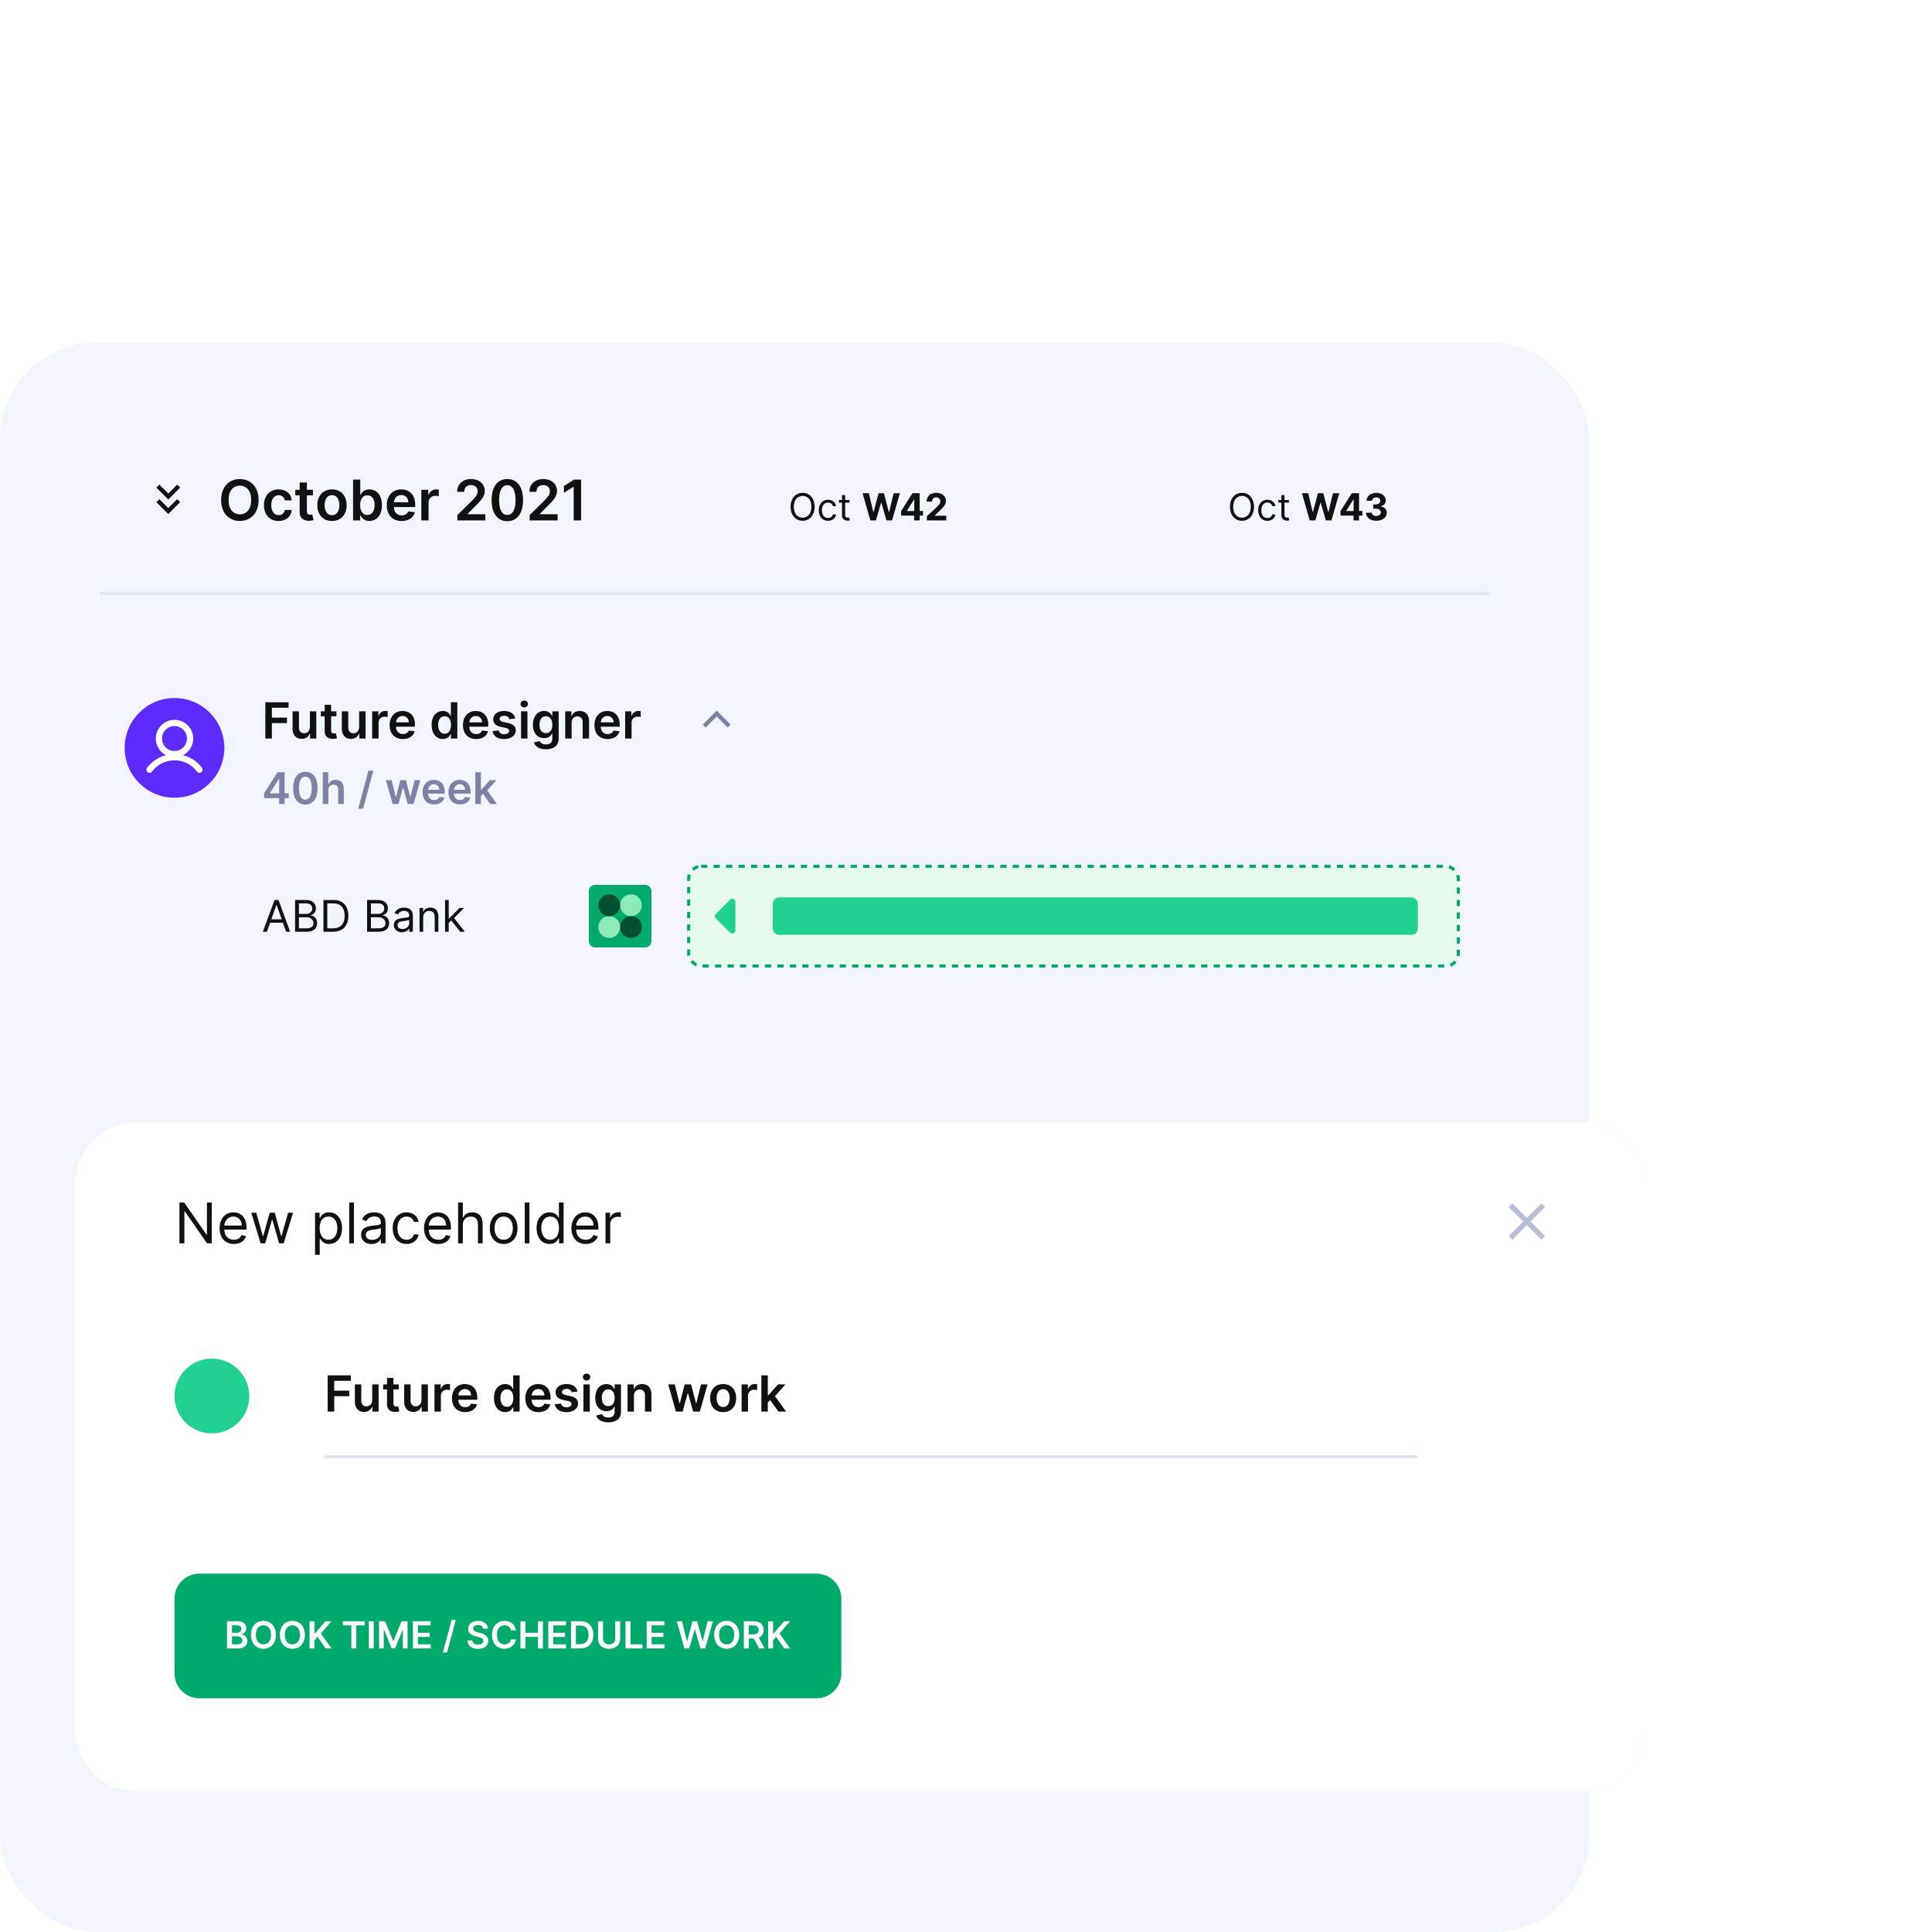
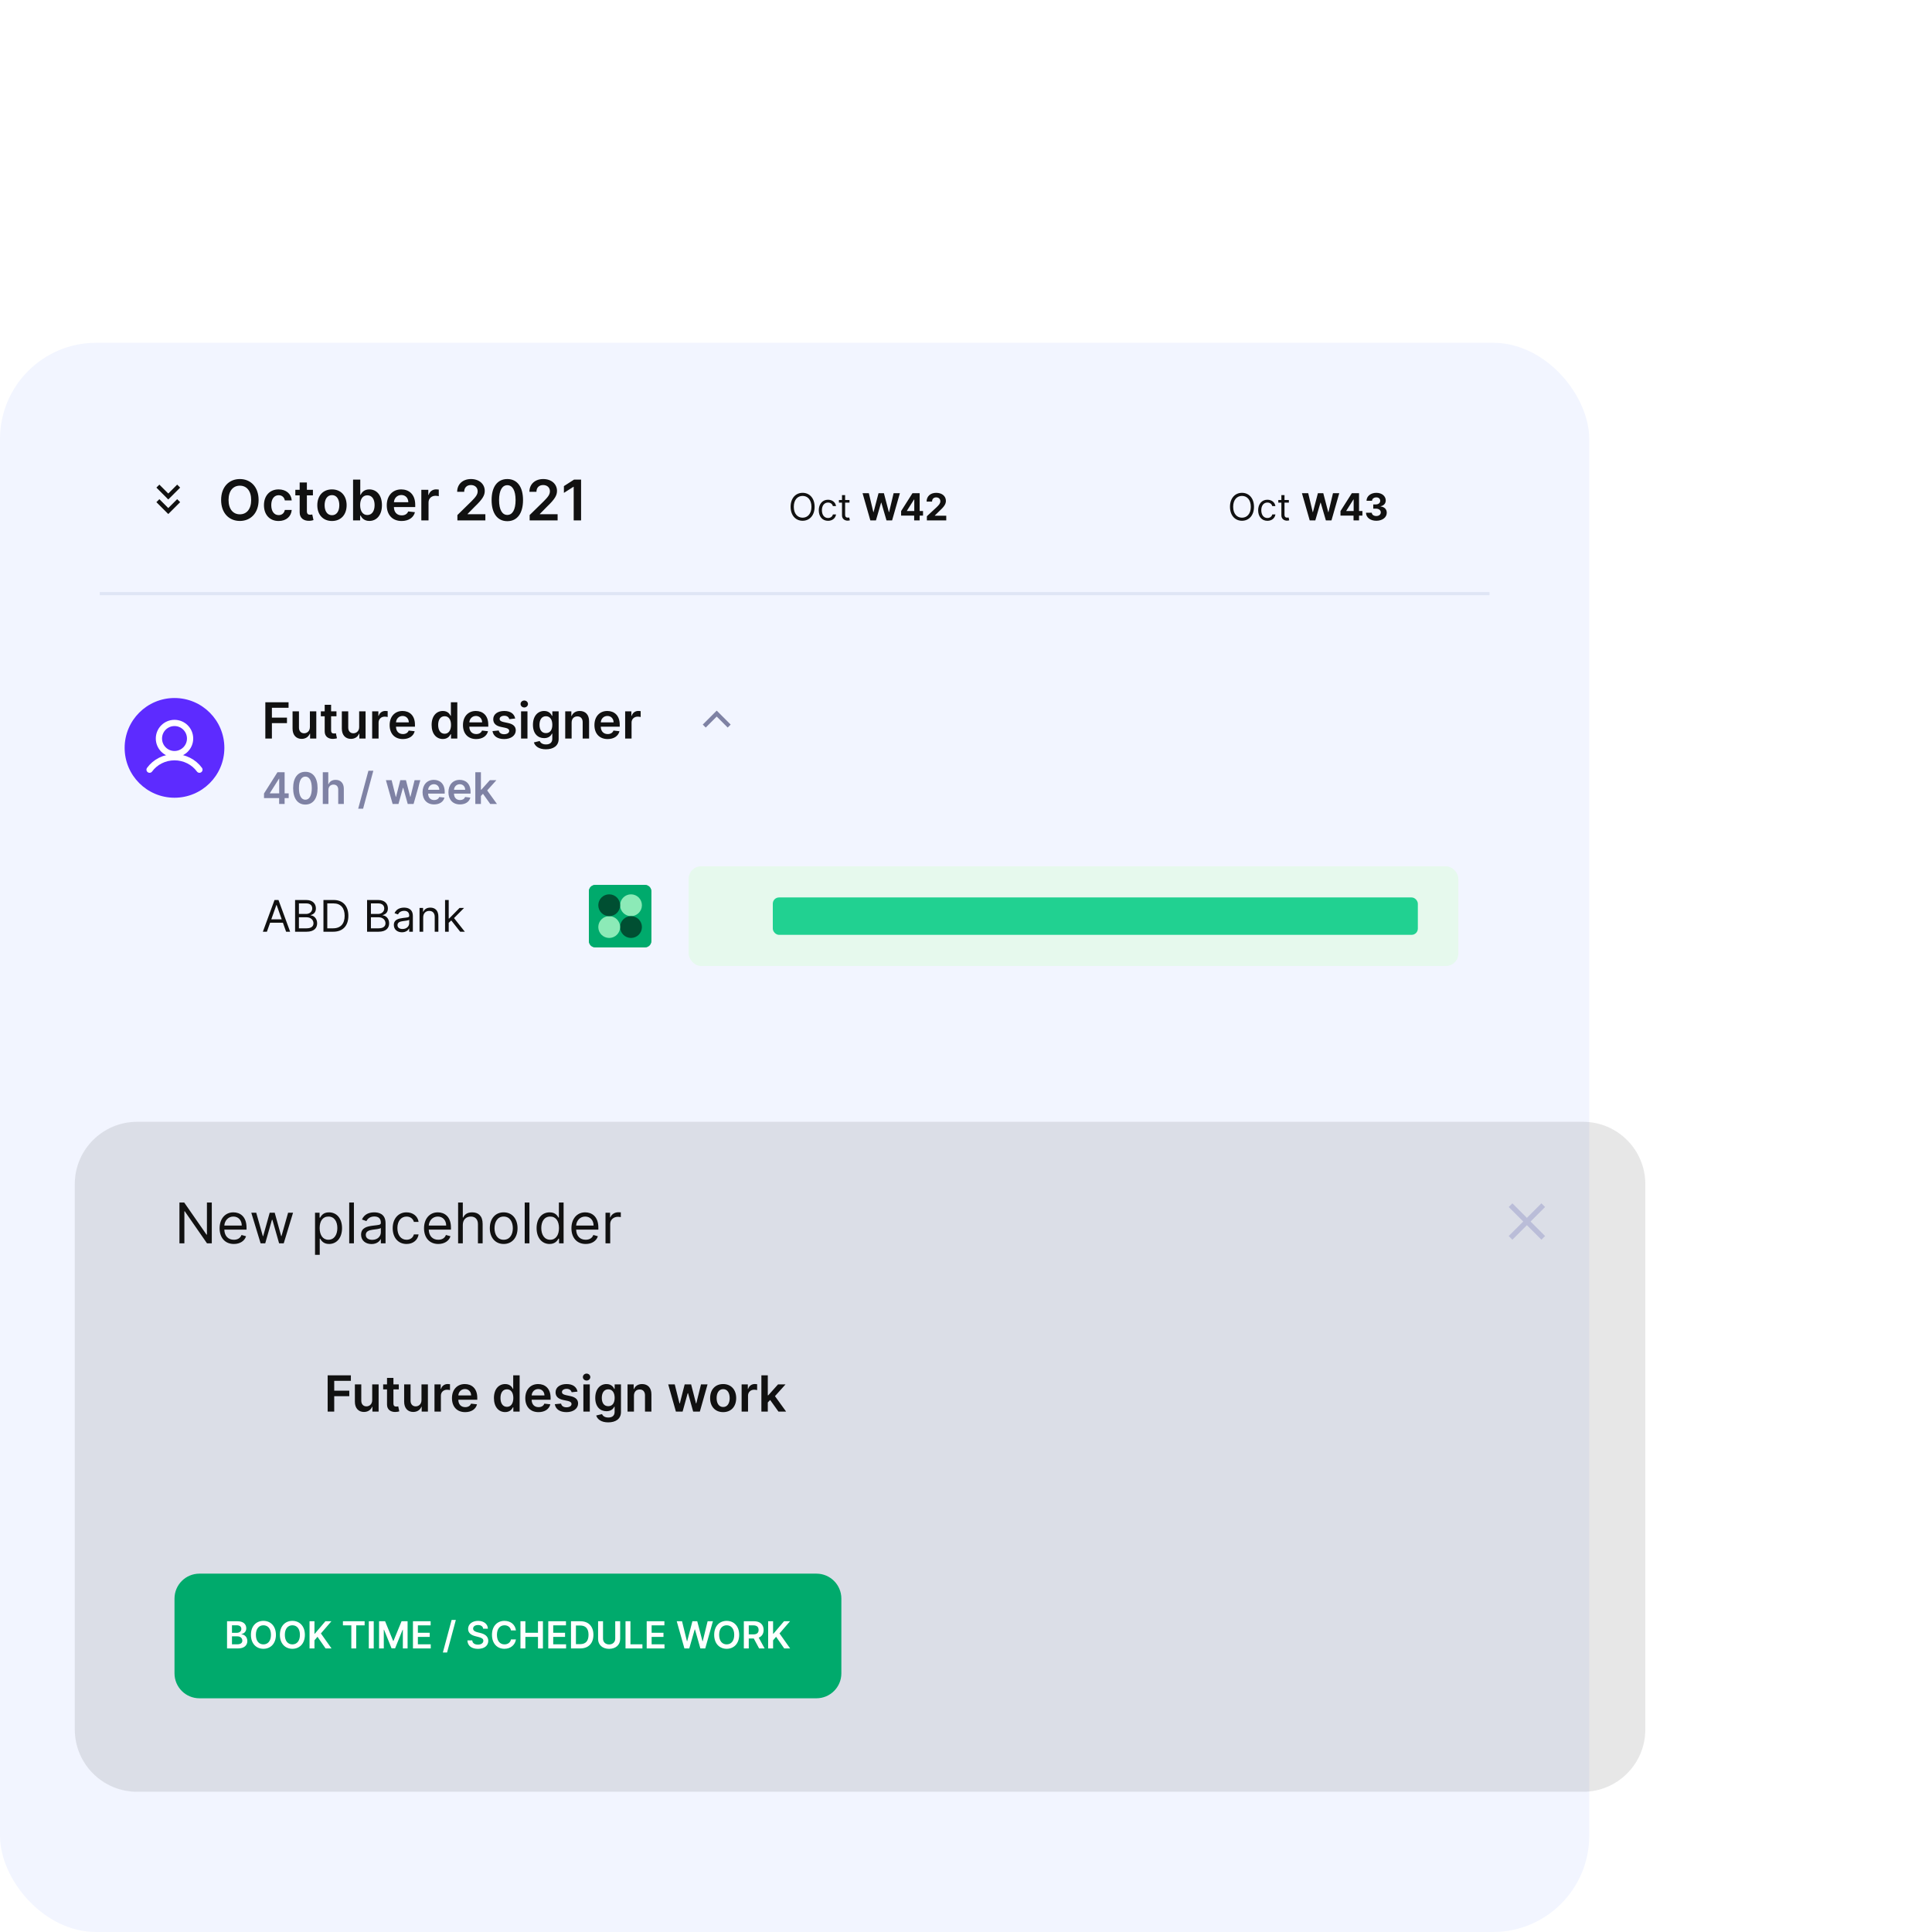
<svg xmlns="http://www.w3.org/2000/svg" width="620" height="620" viewBox="0 0 620 620" fill="none">
  <g clip-path="url(#clip0)">
    <rect y="110" width="510" height="510" rx="30.876" fill="#F2F5FF" />
    <circle cx="56" cy="240" r="16" fill="#5D2BFF" />
    <path d="M56 242C58.761 242 61 239.761 61 237C61 234.239 58.761 232 56 232C53.239 232 51 234.239 51 237C51 239.761 53.239 242 56 242Z" stroke="white" stroke-width="2" stroke-linecap="round" stroke-linejoin="round" />
    <path d="M48 247C48.902 245.764 50.1 244.756 51.493 244.06C52.885 243.364 54.431 243 56 243C57.569 243 59.115 243.363 60.507 244.059C61.9 244.755 63.098 245.764 64 246.999" stroke="white" stroke-width="2" stroke-linecap="round" stroke-linejoin="round" />
    <path d="M85.148 237H87.256V232.057H92.091V230.29H87.256V227.131H92.602V225.364H85.148V237ZM99.447 233.33C99.447 234.659 98.499 235.318 97.59 235.318C96.601 235.318 95.942 234.619 95.942 233.511V228.273H93.885V233.83C93.885 235.926 95.078 237.114 96.794 237.114C98.101 237.114 99.021 236.426 99.419 235.449H99.51V237H101.504V228.273H99.447V233.33ZM107.977 228.273H106.256V226.182H104.199V228.273H102.96V229.864H104.199V234.716C104.188 236.358 105.381 237.165 106.926 237.119C107.511 237.102 107.915 236.989 108.136 236.915L107.79 235.307C107.676 235.335 107.443 235.386 107.188 235.386C106.67 235.386 106.256 235.205 106.256 234.375V229.864H107.977V228.273ZM115.26 233.33C115.26 234.659 114.311 235.318 113.402 235.318C112.413 235.318 111.754 234.619 111.754 233.511V228.273H109.697V233.83C109.697 235.926 110.891 237.114 112.607 237.114C113.913 237.114 114.834 236.426 115.232 235.449H115.322V237H117.317V228.273H115.26V233.33ZM119.432 237H121.489V231.869C121.489 230.761 122.324 229.977 123.455 229.977C123.801 229.977 124.233 230.04 124.409 230.097V228.205C124.222 228.17 123.898 228.148 123.67 228.148C122.67 228.148 121.835 228.716 121.517 229.727H121.426V228.273H119.432V237ZM129.28 237.17C131.314 237.17 132.712 236.176 133.075 234.659L131.155 234.443C130.876 235.182 130.195 235.568 129.308 235.568C127.979 235.568 127.098 234.693 127.081 233.199H133.161V232.568C133.161 229.506 131.32 228.159 129.172 228.159C126.672 228.159 125.041 229.994 125.041 232.688C125.041 235.426 126.649 237.17 129.28 237.17ZM127.087 231.812C127.149 230.699 127.973 229.761 129.2 229.761C130.382 229.761 131.178 230.625 131.189 231.812H127.087ZM142.108 237.153C143.608 237.153 144.284 236.261 144.608 235.625H144.733V237H146.756V225.364H144.693V229.716H144.608C144.295 229.085 143.653 228.159 142.114 228.159C140.097 228.159 138.511 229.739 138.511 232.648C138.511 235.523 140.051 237.153 142.108 237.153ZM142.682 235.466C141.324 235.466 140.608 234.273 140.608 232.636C140.608 231.011 141.312 229.847 142.682 229.847C144.006 229.847 144.733 230.943 144.733 232.636C144.733 234.33 143.994 235.466 142.682 235.466ZM152.811 237.17C154.845 237.17 156.243 236.176 156.607 234.659L154.686 234.443C154.408 235.182 153.726 235.568 152.839 235.568C151.51 235.568 150.629 234.693 150.612 233.199H156.692V232.568C156.692 229.506 154.851 228.159 152.703 228.159C150.203 228.159 148.572 229.994 148.572 232.688C148.572 235.426 150.18 237.17 152.811 237.17ZM150.618 231.812C150.68 230.699 151.504 229.761 152.732 229.761C153.913 229.761 154.709 230.625 154.72 231.812H150.618ZM165.33 230.58C165.045 229.102 163.864 228.159 161.818 228.159C159.716 228.159 158.284 229.193 158.29 230.807C158.284 232.08 159.068 232.92 160.744 233.267L162.233 233.58C163.034 233.756 163.409 234.08 163.409 234.574C163.409 235.17 162.761 235.619 161.784 235.619C160.841 235.619 160.227 235.21 160.051 234.426L158.045 234.619C158.301 236.222 159.648 237.17 161.79 237.17C163.972 237.17 165.511 236.04 165.517 234.386C165.511 233.142 164.71 232.381 163.062 232.023L161.574 231.705C160.688 231.506 160.335 231.199 160.341 230.693C160.335 230.102 160.989 229.693 161.847 229.693C162.795 229.693 163.295 230.21 163.455 230.784L165.33 230.58ZM167.213 237H169.27V228.273H167.213V237ZM168.247 227.034C168.901 227.034 169.435 226.534 169.435 225.92C169.435 225.301 168.901 224.801 168.247 224.801C167.588 224.801 167.054 225.301 167.054 225.92C167.054 226.534 167.588 227.034 168.247 227.034ZM175.18 240.455C177.538 240.455 179.277 239.375 179.277 237.142V228.273H177.249V229.716H177.135C176.822 229.085 176.169 228.159 174.629 228.159C172.612 228.159 171.027 229.739 171.027 232.608C171.027 235.455 172.612 236.875 174.624 236.875C176.118 236.875 176.817 236.074 177.135 235.432H177.237V237.085C177.237 238.369 176.385 238.898 175.214 238.898C173.976 238.898 173.43 238.312 173.18 237.801L171.328 238.25C171.703 239.472 172.959 240.455 175.18 240.455ZM175.197 235.261C173.839 235.261 173.124 234.205 173.124 232.597C173.124 231.011 173.828 229.847 175.197 229.847C176.521 229.847 177.249 230.943 177.249 232.597C177.249 234.261 176.51 235.261 175.197 235.261ZM183.442 231.886C183.442 230.625 184.203 229.898 185.288 229.898C186.351 229.898 186.987 230.597 186.987 231.761V237H189.044V231.443C189.05 229.352 187.857 228.159 186.055 228.159C184.749 228.159 183.851 228.784 183.453 229.756H183.351V228.273H181.385V237H183.442V231.886ZM194.999 237.17C197.033 237.17 198.43 236.176 198.794 234.659L196.874 234.443C196.595 235.182 195.913 235.568 195.027 235.568C193.697 235.568 192.817 234.693 192.8 233.199H198.879V232.568C198.879 229.506 197.038 228.159 194.891 228.159C192.391 228.159 190.76 229.994 190.76 232.688C190.76 235.426 192.368 237.17 194.999 237.17ZM192.805 231.812C192.868 230.699 193.692 229.761 194.919 229.761C196.101 229.761 196.896 230.625 196.908 231.812H192.805ZM200.619 237H202.676V231.869C202.676 230.761 203.511 229.977 204.642 229.977C204.989 229.977 205.42 230.04 205.597 230.097V228.205C205.409 228.17 205.085 228.148 204.858 228.148C203.858 228.148 203.023 228.716 202.705 229.727H202.614V228.273H200.619V237Z" fill="#111111" />
    <path d="M84.721 256.111H89.578V258H91.338V256.111H92.641V254.594H91.338V247.818H89.041L84.721 254.644V256.111ZM89.598 254.594H86.61V254.515L89.519 249.906H89.598V254.594ZM97.993 258.194C100.449 258.199 101.915 256.26 101.915 252.919C101.915 249.598 100.439 247.679 97.993 247.679C95.546 247.679 94.075 249.593 94.07 252.919C94.07 256.255 95.537 258.194 97.993 258.194ZM97.993 256.638C96.725 256.638 95.929 255.365 95.934 252.919C95.939 250.493 96.73 249.215 97.993 249.215C99.26 249.215 100.051 250.493 100.056 252.919C100.056 255.365 99.265 256.638 97.993 256.638ZM105.387 253.526C105.387 252.422 106.073 251.786 107.037 251.786C107.982 251.786 108.539 252.387 108.539 253.416V258H110.338V253.138C110.338 251.293 109.294 250.264 107.708 250.264C106.535 250.264 105.789 250.796 105.436 251.661H105.347V247.818H103.587V258H105.387V253.526ZM119.802 247.341H118.226L114.944 259.531H116.52L119.802 247.341ZM125.999 258H127.878L129.31 252.839H129.414L130.846 258H132.72L134.883 250.364H133.044L131.721 255.703H131.646L130.274 250.364H128.46L127.088 255.733H127.018L125.676 250.364H123.841L125.999 258ZM139.315 258.149C141.095 258.149 142.318 257.279 142.636 255.952L140.956 255.763C140.712 256.409 140.116 256.747 139.34 256.747C138.177 256.747 137.406 255.982 137.391 254.674H142.711V254.122C142.711 251.442 141.1 250.264 139.221 250.264C137.033 250.264 135.606 251.87 135.606 254.227C135.606 256.623 137.013 258.149 139.315 258.149ZM137.396 253.461C137.451 252.487 138.172 251.666 139.246 251.666C140.28 251.666 140.976 252.422 140.986 253.461H137.396ZM147.614 258.149C149.394 258.149 150.617 257.279 150.935 255.952L149.255 255.763C149.011 256.409 148.414 256.747 147.639 256.747C146.475 256.747 145.705 255.982 145.69 254.674H151.01V254.122C151.01 251.442 149.399 250.264 147.52 250.264C145.332 250.264 143.905 251.87 143.905 254.227C143.905 256.623 145.312 258.149 147.614 258.149ZM145.695 253.461C145.75 252.487 146.471 251.666 147.544 251.666C148.578 251.666 149.275 252.422 149.284 253.461H145.695ZM152.532 258H154.332V255.435L154.988 254.734L157.325 258H159.477L156.345 253.66L159.303 250.364H157.2L154.456 253.431H154.332V247.818H152.532V258Z" fill="#7F82A4" />
    <path d="M234 233L230 229L226 233" stroke="#7F82A4" stroke-width="1.354" />
    <path d="M261.42 162.636C261.42 159.875 259.801 158.153 257.568 158.153C255.335 158.153 253.716 159.875 253.716 162.636C253.716 165.398 255.335 167.119 257.568 167.119C259.801 167.119 261.42 165.398 261.42 162.636ZM260.398 162.636C260.398 164.903 259.153 166.131 257.568 166.131C255.983 166.131 254.739 164.903 254.739 162.636C254.739 160.369 255.983 159.142 257.568 159.142C259.153 159.142 260.398 160.369 260.398 162.636ZM265.72 167.136C267.169 167.136 268.124 166.25 268.294 165.091H267.288C267.101 165.807 266.504 166.233 265.72 166.233C264.527 166.233 263.76 165.244 263.76 163.727C263.76 162.244 264.544 161.273 265.72 161.273C266.607 161.273 267.135 161.818 267.288 162.415H268.294C268.124 161.188 267.084 160.369 265.703 160.369C263.93 160.369 262.754 161.767 262.754 163.761C262.754 165.722 263.879 167.136 265.72 167.136ZM272.611 160.455H271.213V158.886H270.207V160.455H269.219V161.307H270.207V165.398C270.207 166.54 271.128 167.085 271.98 167.085C272.355 167.085 272.594 167.017 272.73 166.966L272.526 166.062C272.44 166.08 272.304 166.114 272.082 166.114C271.639 166.114 271.213 165.977 271.213 165.125V161.307H272.611V160.455ZM279.301 167H281.099L282.757 161.294H282.825L284.487 167H286.286L288.783 158.273H286.767L285.322 164.349H285.246L283.656 158.273H281.93L280.337 164.337H280.264L278.82 158.273H276.804L279.301 167ZM289.177 165.466H293.366V167H295.13V165.466H296.212V163.987H295.13V158.273H292.82L289.177 164.013V165.466ZM293.4 163.987H291.035V163.919L293.332 160.284H293.4V163.987ZM297.442 167H303.663V165.491H299.999V165.432L301.273 164.183C303.067 162.547 303.548 161.729 303.548 160.736C303.548 159.223 302.312 158.153 300.442 158.153C298.609 158.153 297.352 159.249 297.357 160.962H299.108C299.104 160.126 299.632 159.615 300.429 159.615C301.196 159.615 301.767 160.092 301.767 160.859C301.767 161.554 301.341 162.031 300.548 162.794L297.442 165.67V167Z" fill="#111111" />
    <path fill-rule="evenodd" clip-rule="evenodd" d="M50.188 156.479L53.521 159.812L54 160.291L54.479 159.812L57.812 156.479L56.855 155.521L54 158.376L51.145 155.521L50.188 156.479ZM50.188 161.146L53.521 164.479L54 164.958L54.479 164.479L57.812 161.146L56.855 160.189L54 163.043L51.145 160.189L50.188 161.146Z" fill="#111111" />
    <path d="M82.989 160.455C82.989 156.223 80.406 153.73 76.974 153.73C73.535 153.73 70.959 156.223 70.959 160.455C70.959 164.68 73.535 167.179 76.974 167.179C80.406 167.179 82.989 164.686 82.989 160.455ZM80.604 160.455C80.604 163.433 79.109 165.05 76.974 165.05C74.845 165.05 73.343 163.433 73.343 160.455C73.343 157.476 74.845 155.859 76.974 155.859C79.109 155.859 80.604 157.476 80.604 160.455ZM89.411 167.192C91.878 167.192 93.451 165.728 93.617 163.644H91.405C91.207 164.699 90.447 165.306 89.43 165.306C87.986 165.306 87.052 164.098 87.052 162.091C87.052 160.109 88.005 158.92 89.43 158.92C90.542 158.92 91.226 159.636 91.405 160.582H93.617C93.457 158.454 91.795 157.054 89.398 157.054C86.522 157.054 84.707 159.131 84.707 162.129C84.707 165.102 86.477 167.192 89.411 167.192ZM100.42 157.182H98.483V154.83H96.169V157.182H94.776V158.972H96.169V164.43C96.156 166.278 97.499 167.185 99.237 167.134C99.896 167.115 100.349 166.987 100.599 166.904L100.209 165.095C100.081 165.127 99.819 165.185 99.531 165.185C98.95 165.185 98.483 164.98 98.483 164.047V158.972H100.42V157.182ZM106.532 167.192C109.409 167.192 111.237 165.165 111.237 162.129C111.237 159.087 109.409 157.054 106.532 157.054C103.656 157.054 101.828 159.087 101.828 162.129C101.828 165.165 103.656 167.192 106.532 167.192ZM106.545 165.338C104.953 165.338 104.173 163.919 104.173 162.123C104.173 160.327 104.953 158.888 106.545 158.888C108.111 158.888 108.891 160.327 108.891 162.123C108.891 163.919 108.111 165.338 106.545 165.338ZM113.303 167H115.578V165.453H115.713C116.077 166.169 116.838 167.173 118.525 167.173C120.839 167.173 122.571 165.338 122.571 162.104C122.571 158.831 120.788 157.054 118.519 157.054C116.787 157.054 116.064 158.096 115.713 158.805H115.617V153.909H113.303V167ZM115.572 162.091C115.572 160.186 116.39 158.952 117.88 158.952C119.42 158.952 120.213 160.263 120.213 162.091C120.213 163.932 119.407 165.274 117.88 165.274C116.403 165.274 115.572 163.996 115.572 162.091ZM128.885 167.192C131.173 167.192 132.746 166.073 133.155 164.366L130.994 164.124C130.681 164.955 129.914 165.389 128.917 165.389C127.421 165.389 126.431 164.405 126.411 162.724H133.251V162.014C133.251 158.569 131.18 157.054 128.764 157.054C125.951 157.054 124.117 159.119 124.117 162.148C124.117 165.229 125.926 167.192 128.885 167.192ZM126.418 161.164C126.488 159.911 127.415 158.857 128.796 158.857C130.125 158.857 131.02 159.828 131.033 161.164H126.418ZM135.208 167H137.522V161.228C137.522 159.982 138.462 159.099 139.734 159.099C140.124 159.099 140.61 159.17 140.808 159.234V157.105C140.597 157.067 140.233 157.041 139.977 157.041C138.852 157.041 137.912 157.68 137.554 158.818H137.452V157.182H135.208V167ZM146.784 167H155.759V165.018H150.057V164.929L152.314 162.634C154.858 160.192 155.561 159.004 155.561 157.527C155.561 155.335 153.777 153.73 151.144 153.73C148.549 153.73 146.708 155.341 146.708 157.827H148.964C148.964 156.491 149.808 155.654 151.112 155.654C152.358 155.654 153.285 156.415 153.285 157.648C153.285 158.741 152.62 159.521 151.329 160.832L146.784 165.287V167ZM162.803 167.249C165.961 167.256 167.846 164.763 167.846 160.467C167.846 156.197 165.948 153.73 162.803 153.73C159.658 153.73 157.766 156.191 157.76 160.467C157.76 164.756 159.645 167.249 162.803 167.249ZM162.803 165.249C161.173 165.249 160.15 163.612 160.157 160.467C160.163 157.348 161.179 155.705 162.803 155.705C164.433 155.705 165.449 157.348 165.456 160.467C165.456 163.612 164.439 165.249 162.803 165.249ZM169.97 167H178.944V165.018H173.243V164.929L175.499 162.634C178.043 160.192 178.746 159.004 178.746 157.527C178.746 155.335 176.963 153.73 174.329 153.73C171.734 153.73 169.893 155.341 169.893 157.827H172.15C172.15 156.491 172.993 155.654 174.297 155.654C175.544 155.654 176.471 156.415 176.471 157.648C176.471 158.741 175.806 159.521 174.515 160.832L169.97 165.287V167ZM186.474 153.909H184.218L180.964 155.999V158.173L184.026 156.217H184.103V167H186.474V153.909Z" fill="#111111" />
    <path d="M402.42 162.636C402.42 159.875 400.801 158.153 398.568 158.153C396.335 158.153 394.716 159.875 394.716 162.636C394.716 165.398 396.335 167.119 398.568 167.119C400.801 167.119 402.42 165.398 402.42 162.636ZM401.398 162.636C401.398 164.903 400.153 166.131 398.568 166.131C396.983 166.131 395.739 164.903 395.739 162.636C395.739 160.369 396.983 159.142 398.568 159.142C400.153 159.142 401.398 160.369 401.398 162.636ZM406.72 167.136C408.169 167.136 409.124 166.25 409.294 165.091H408.288C408.101 165.807 407.504 166.233 406.72 166.233C405.527 166.233 404.76 165.244 404.76 163.727C404.76 162.244 405.544 161.273 406.72 161.273C407.607 161.273 408.135 161.818 408.288 162.415H409.294C409.124 161.188 408.084 160.369 406.703 160.369C404.93 160.369 403.754 161.767 403.754 163.761C403.754 165.722 404.879 167.136 406.72 167.136ZM413.611 160.455H412.213V158.886H411.207V160.455H410.219V161.307H411.207V165.398C411.207 166.54 412.128 167.085 412.98 167.085C413.355 167.085 413.594 167.017 413.73 166.966L413.526 166.062C413.44 166.08 413.304 166.114 413.082 166.114C412.639 166.114 412.213 165.977 412.213 165.125V161.307H413.611V160.455ZM420.301 167H422.099L423.757 161.294H423.825L425.487 167H427.286L429.783 158.273H427.767L426.322 164.349H426.246L424.656 158.273H422.93L421.337 164.337H421.264L419.82 158.273H417.804L420.301 167ZM430.177 165.466H434.366V167H436.13V165.466H437.212V163.987H436.13V158.273H433.82L430.177 164.013V165.466ZM434.4 163.987H432.035V163.919L434.332 160.284H434.4V163.987ZM441.668 167.119C443.628 167.119 445.03 166.041 445.026 164.55C445.03 163.463 444.339 162.688 443.057 162.526V162.457C444.033 162.283 444.706 161.592 444.702 160.612C444.706 159.236 443.5 158.153 441.693 158.153C439.903 158.153 438.557 159.202 438.531 160.71H440.3C440.321 160.045 440.93 159.615 441.685 159.615C442.43 159.615 442.929 160.067 442.925 160.723C442.929 161.409 442.345 161.874 441.506 161.874H440.692V163.229H441.506C442.494 163.229 443.112 163.723 443.108 164.426C443.112 165.121 442.516 165.598 441.672 165.598C440.858 165.598 440.249 165.172 440.214 164.533H438.357C438.386 166.058 439.75 167.119 441.668 167.119Z" fill="#111111" />
    <line x1="32" y1="190.5" x2="478" y2="190.5" stroke="#DFE5F5" />
    <path d="M85.651 299L86.675 296.116H90.791L91.815 299H93.108L89.369 288.818H88.097L84.358 299H85.651ZM87.062 295.023L88.693 290.429H88.773L90.403 295.023H87.062ZM94.694 299H98.373C100.779 299 101.773 297.827 101.773 296.295C101.773 294.685 100.66 293.81 99.725 293.75V293.651C100.6 293.412 101.376 292.835 101.376 291.523C101.376 290.031 100.381 288.818 98.254 288.818H94.694V299ZM95.927 297.906V294.366H98.433C99.765 294.366 100.6 295.261 100.6 296.295C100.6 297.19 99.984 297.906 98.373 297.906H95.927ZM95.927 293.293V289.912H98.254C99.606 289.912 100.202 290.628 100.202 291.523C100.202 292.597 99.327 293.293 98.214 293.293H95.927ZM106.941 299C110.044 299 111.794 297.071 111.794 293.889C111.794 290.727 110.044 288.818 107.081 288.818H103.799V299H106.941ZM105.032 297.906V289.912H107.001C109.387 289.912 110.6 291.423 110.6 293.889C110.6 296.375 109.387 297.906 106.862 297.906H105.032ZM117.799 299H121.478C123.885 299 124.879 297.827 124.879 296.295C124.879 294.685 123.765 293.81 122.831 293.75V293.651C123.706 293.412 124.481 292.835 124.481 291.523C124.481 290.031 123.487 288.818 121.359 288.818H117.799V299ZM119.032 297.906V294.366H121.538C122.87 294.366 123.706 295.261 123.706 296.295C123.706 297.19 123.089 297.906 121.478 297.906H119.032ZM119.032 293.293V289.912H121.359C122.711 289.912 123.308 290.628 123.308 291.523C123.308 292.597 122.433 293.293 121.319 293.293H119.032ZM128.993 299.179C130.325 299.179 131.021 298.463 131.26 297.966H131.32V299H132.493V293.969C132.493 291.543 130.643 291.264 129.669 291.264C128.516 291.264 127.203 291.662 126.607 293.054L127.72 293.452C127.979 292.895 128.59 292.298 129.709 292.298C130.788 292.298 131.32 292.87 131.32 293.849V293.889C131.32 294.456 130.743 294.406 129.351 294.585C127.934 294.769 126.388 295.082 126.388 296.832C126.388 298.324 127.541 299.179 128.993 299.179ZM129.172 298.125C128.237 298.125 127.561 297.707 127.561 296.892C127.561 295.997 128.376 295.719 129.291 295.599C129.788 295.54 131.121 295.401 131.32 295.162V296.236C131.32 297.19 130.564 298.125 129.172 298.125ZM135.808 294.406C135.808 293.074 136.633 292.318 137.757 292.318C138.845 292.318 139.507 293.029 139.507 294.227V299H140.68V294.148C140.68 292.199 139.641 291.264 138.095 291.264C136.941 291.264 136.225 291.781 135.867 292.557H135.768V291.364H134.634V299H135.808V294.406ZM142.824 299H143.997V296.141L144.817 295.381L147.676 299H149.168L145.702 294.625L148.929 291.364H147.477L144.136 294.764H143.997V288.818H142.824V299Z" fill="#111111" />
    <rect x="221" y="278" width="247" height="32" rx="4" fill="#E6F9ED" />
    <rect x="248" y="288" width="207" height="12" rx="2" fill="#21D191" />
-     <rect x="221" y="278" width="247" height="32" rx="4" stroke="#00AA6C" stroke-dasharray="2 2" />
-     <path fill-rule="evenodd" clip-rule="evenodd" d="M236 289.414C236 288.523 234.923 288.077 234.293 288.707L229.707 293.293C229.317 293.683 229.317 294.317 229.707 294.707L234.293 299.293C234.923 299.923 236 299.477 236 298.586L236 289.414Z" fill="#21D191" />
    <path d="M189 286C189 284.895 189.895 284 191 284H207C208.105 284 209 284.895 209 286V302C209 303.105 208.105 304 207 304H191C189.895 304 189 303.105 189 302V286Z" fill="#00AA6C" />
    <path d="M189 286C189 284.895 189.895 284 191 284H207C208.105 284 209 284.895 209 286V302C209 303.105 208.105 304 207 304H191C189.895 304 189 303.105 189 302V286Z" fill="#00AA6C" />
    <circle cx="202.5" cy="290.5" r="3.5" fill="#8CEAB7" />
    <circle cx="202.5" cy="297.5" r="3.5" fill="#004F32" />
    <circle cx="195.5" cy="297.5" r="3.5" fill="#8CEAB7" />
    <circle cx="195.5" cy="290.5" r="3.5" fill="#004F32" />
    <g filter="url(#filter0_f)">
      <path d="M24 380C24 368.954 32.954 360 44 360H508C519.046 360 528 368.954 528 380V555C528 566.046 519.046 575 508 575H44C32.954 575 24 566.046 24 555V380Z" fill="#111111" fill-opacity="0.1" />
    </g>
-     <path d="M24 380C24 368.954 32.954 360 44 360H508C519.046 360 528 368.954 528 380V555C528 566.046 519.046 575 508 575H44C32.954 575 24 566.046 24 555V380Z" fill="white" />
    <path d="M105.148 453H107.256V448.057H112.091V446.29H107.256V443.131H112.602V441.364H105.148V453ZM119.447 449.33C119.447 450.659 118.499 451.318 117.589 451.318C116.601 451.318 115.942 450.619 115.942 449.511V444.273H113.885V449.83C113.885 451.926 115.078 453.114 116.794 453.114C118.101 453.114 119.021 452.426 119.419 451.449H119.51V453H121.504V444.273H119.447V449.33ZM127.977 444.273H126.256V442.182H124.199V444.273H122.96V445.864H124.199V450.716C124.188 452.358 125.381 453.165 126.926 453.119C127.511 453.102 127.915 452.989 128.136 452.915L127.79 451.307C127.676 451.335 127.443 451.386 127.188 451.386C126.67 451.386 126.256 451.205 126.256 450.375V445.864H127.977V444.273ZM135.26 449.33C135.26 450.659 134.311 451.318 133.402 451.318C132.413 451.318 131.754 450.619 131.754 449.511V444.273H129.697V449.83C129.697 451.926 130.891 453.114 132.607 453.114C133.913 453.114 134.834 452.426 135.232 451.449H135.322V453H137.317V444.273H135.26V449.33ZM139.432 453H141.489V447.869C141.489 446.761 142.324 445.977 143.455 445.977C143.801 445.977 144.233 446.04 144.409 446.097V444.205C144.222 444.17 143.898 444.148 143.67 444.148C142.67 444.148 141.835 444.716 141.517 445.727H141.426V444.273H139.432V453ZM149.28 453.17C151.314 453.17 152.712 452.176 153.075 450.659L151.155 450.443C150.876 451.182 150.195 451.568 149.308 451.568C147.979 451.568 147.098 450.693 147.081 449.199H153.161V448.568C153.161 445.506 151.32 444.159 149.172 444.159C146.672 444.159 145.041 445.994 145.041 448.688C145.041 451.426 146.649 453.17 149.28 453.17ZM147.087 447.812C147.149 446.699 147.973 445.761 149.2 445.761C150.382 445.761 151.178 446.625 151.189 447.812H147.087ZM162.108 453.153C163.608 453.153 164.284 452.261 164.608 451.625H164.733V453H166.756V441.364H164.693V445.716H164.608C164.295 445.085 163.653 444.159 162.114 444.159C160.097 444.159 158.511 445.739 158.511 448.648C158.511 451.523 160.051 453.153 162.108 453.153ZM162.682 451.466C161.324 451.466 160.608 450.273 160.608 448.636C160.608 447.011 161.312 445.847 162.682 445.847C164.006 445.847 164.733 446.943 164.733 448.636C164.733 450.33 163.994 451.466 162.682 451.466ZM172.811 453.17C174.845 453.17 176.243 452.176 176.607 450.659L174.686 450.443C174.408 451.182 173.726 451.568 172.839 451.568C171.51 451.568 170.629 450.693 170.612 449.199H176.692V448.568C176.692 445.506 174.851 444.159 172.703 444.159C170.203 444.159 168.572 445.994 168.572 448.688C168.572 451.426 170.18 453.17 172.811 453.17ZM170.618 447.812C170.68 446.699 171.504 445.761 172.732 445.761C173.913 445.761 174.709 446.625 174.72 447.812H170.618ZM185.33 446.58C185.045 445.102 183.864 444.159 181.818 444.159C179.716 444.159 178.284 445.193 178.29 446.807C178.284 448.08 179.068 448.92 180.744 449.267L182.233 449.58C183.034 449.756 183.409 450.08 183.409 450.574C183.409 451.17 182.761 451.619 181.784 451.619C180.841 451.619 180.227 451.21 180.051 450.426L178.045 450.619C178.301 452.222 179.648 453.17 181.79 453.17C183.972 453.17 185.511 452.04 185.517 450.386C185.511 449.142 184.71 448.381 183.062 448.023L181.574 447.705C180.688 447.506 180.335 447.199 180.341 446.693C180.335 446.102 180.989 445.693 181.847 445.693C182.795 445.693 183.295 446.21 183.455 446.784L185.33 446.58ZM187.213 453H189.27V444.273H187.213V453ZM188.247 443.034C188.901 443.034 189.435 442.534 189.435 441.92C189.435 441.301 188.901 440.801 188.247 440.801C187.588 440.801 187.054 441.301 187.054 441.92C187.054 442.534 187.588 443.034 188.247 443.034ZM195.18 456.455C197.538 456.455 199.277 455.375 199.277 453.142V444.273H197.249V445.716H197.135C196.822 445.085 196.169 444.159 194.629 444.159C192.612 444.159 191.027 445.739 191.027 448.608C191.027 451.455 192.612 452.875 194.624 452.875C196.118 452.875 196.817 452.074 197.135 451.432H197.237V453.085C197.237 454.369 196.385 454.898 195.214 454.898C193.976 454.898 193.43 454.312 193.18 453.801L191.328 454.25C191.703 455.472 192.959 456.455 195.18 456.455ZM195.197 451.261C193.839 451.261 193.124 450.205 193.124 448.597C193.124 447.011 193.828 445.847 195.197 445.847C196.521 445.847 197.249 446.943 197.249 448.597C197.249 450.261 196.51 451.261 195.197 451.261ZM203.442 447.886C203.442 446.625 204.203 445.898 205.288 445.898C206.351 445.898 206.987 446.597 206.987 447.761V453H209.044V447.443C209.05 445.352 207.857 444.159 206.055 444.159C204.749 444.159 203.851 444.784 203.453 445.756H203.351V444.273H201.385V453H203.442V447.886ZM216.905 453H219.053L220.689 447.102H220.808L222.445 453H224.587L227.058 444.273H224.956L223.445 450.375H223.359L221.791 444.273H219.717L218.149 450.409H218.07L216.536 444.273H214.439L216.905 453ZM232.067 453.17C234.624 453.17 236.249 451.369 236.249 448.67C236.249 445.966 234.624 444.159 232.067 444.159C229.51 444.159 227.885 445.966 227.885 448.67C227.885 451.369 229.51 453.17 232.067 453.17ZM232.078 451.523C230.663 451.523 229.97 450.261 229.97 448.665C229.97 447.068 230.663 445.79 232.078 445.79C233.47 445.79 234.163 447.068 234.163 448.665C234.163 450.261 233.47 451.523 232.078 451.523ZM237.994 453H240.051V447.869C240.051 446.761 240.886 445.977 242.017 445.977C242.364 445.977 242.795 446.04 242.972 446.097V444.205C242.784 444.17 242.46 444.148 242.233 444.148C241.233 444.148 240.398 444.716 240.08 445.727H239.989V444.273H237.994V453ZM244.338 453H246.395V450.068L247.145 449.267L249.815 453H252.276L248.696 448.04L252.077 444.273H249.673L246.537 447.778H246.395V441.364H244.338V453Z" fill="#111111" />
    <path fill-rule="evenodd" clip-rule="evenodd" d="M495.833 387.342L494.658 386.167L490 390.825L485.342 386.167L484.167 387.342L488.825 392L484.167 396.659L485.342 397.834L490 393.175L494.658 397.834L495.833 396.659L491.175 392L495.833 387.342Z" fill="#BABDD8" />
    <path d="M67.966 385.909H66.406V396.213H66.278L59.119 385.909H57.585V399H59.17V388.722H59.298L66.432 399H67.966V385.909ZM75.05 399.205C77.044 399.205 78.502 398.207 78.962 396.724L77.504 396.315C77.121 397.338 76.232 397.849 75.05 397.849C73.279 397.849 72.058 396.705 71.988 394.602H79.115V393.963C79.115 390.307 76.942 389.054 74.897 389.054C72.237 389.054 70.473 391.151 70.473 394.168C70.473 397.185 72.212 399.205 75.05 399.205ZM71.988 393.298C72.09 391.771 73.171 390.409 74.897 390.409C76.533 390.409 77.581 391.636 77.581 393.298H71.988ZM83.634 399H85.117L87.265 391.457H87.418L89.566 399H91.049L94.041 389.182H92.455L90.333 396.673H90.231L88.16 389.182H86.549L84.453 396.699H84.35L82.228 389.182H80.643L83.634 399ZM101.097 402.682H102.606V397.491H102.734C103.066 398.028 103.705 399.205 105.597 399.205C108.052 399.205 109.765 397.236 109.765 394.116C109.765 391.023 108.052 389.054 105.572 389.054C103.654 389.054 103.066 390.23 102.734 390.741H102.555V389.182H101.097V402.682ZM102.58 394.091C102.58 391.892 103.552 390.409 105.393 390.409C107.311 390.409 108.257 392.02 108.257 394.091C108.257 396.188 107.285 397.849 105.393 397.849C103.578 397.849 102.58 396.315 102.58 394.091ZM113.575 385.909H112.066V399H113.575V385.909ZM119.227 399.23C120.94 399.23 121.835 398.31 122.142 397.67H122.218V399H123.727V392.531C123.727 389.412 121.349 389.054 120.096 389.054C118.613 389.054 116.926 389.565 116.159 391.355L117.591 391.866C117.923 391.151 118.709 390.384 120.147 390.384C121.534 390.384 122.218 391.119 122.218 392.378V392.429C122.218 393.158 121.477 393.094 119.687 393.324C117.865 393.56 115.877 393.963 115.877 396.213C115.877 398.131 117.36 399.23 119.227 399.23ZM119.457 397.875C118.255 397.875 117.386 397.338 117.386 396.29C117.386 395.139 118.434 394.781 119.61 394.628C120.25 394.551 121.963 394.372 122.218 394.065V395.446C122.218 396.673 121.247 397.875 119.457 397.875ZM130.469 399.205C132.642 399.205 134.074 397.875 134.33 396.136H132.821C132.54 397.21 131.645 397.849 130.469 397.849C128.679 397.849 127.529 396.366 127.529 394.091C127.529 391.866 128.705 390.409 130.469 390.409C131.798 390.409 132.591 391.227 132.821 392.122H134.33C134.074 390.281 132.514 389.054 130.443 389.054C127.784 389.054 126.02 391.151 126.02 394.142C126.02 397.082 127.708 399.205 130.469 399.205ZM140.651 399.205C142.646 399.205 144.103 398.207 144.563 396.724L143.106 396.315C142.722 397.338 141.834 397.849 140.651 397.849C138.881 397.849 137.66 396.705 137.59 394.602H144.717V393.963C144.717 390.307 142.544 389.054 140.498 389.054C137.839 389.054 136.075 391.151 136.075 394.168C136.075 397.185 137.813 399.205 140.651 399.205ZM137.59 393.298C137.692 391.771 138.772 390.409 140.498 390.409C142.134 390.409 143.183 391.636 143.183 393.298H137.59ZM148.52 393.094C148.52 391.381 149.613 390.409 151.102 390.409C152.521 390.409 153.378 391.304 153.378 392.864V399H154.887V392.761C154.887 390.237 153.544 389.054 151.537 389.054C149.99 389.054 149.108 389.7 148.648 390.716H148.52V385.909H147.012V399H148.52V393.094ZM161.635 399.205C164.294 399.205 166.084 397.185 166.084 394.142C166.084 391.074 164.294 389.054 161.635 389.054C158.976 389.054 157.186 391.074 157.186 394.142C157.186 397.185 158.976 399.205 161.635 399.205ZM161.635 397.849C159.615 397.849 158.695 396.111 158.695 394.142C158.695 392.173 159.615 390.409 161.635 390.409C163.655 390.409 164.575 392.173 164.575 394.142C164.575 396.111 163.655 397.849 161.635 397.849ZM169.895 385.909H168.387V399H169.895V385.909ZM176.365 399.205C178.257 399.205 178.897 398.028 179.229 397.491H179.408V399H180.865V385.909H179.357V390.741H179.229C178.897 390.23 178.309 389.054 176.391 389.054C173.911 389.054 172.198 391.023 172.198 394.116C172.198 397.236 173.911 399.205 176.365 399.205ZM176.57 397.849C174.678 397.849 173.706 396.188 173.706 394.091C173.706 392.02 174.652 390.409 176.57 390.409C178.411 390.409 179.382 391.892 179.382 394.091C179.382 396.315 178.385 397.849 176.57 397.849ZM187.954 399.205C189.949 399.205 191.406 398.207 191.866 396.724L190.409 396.315C190.025 397.338 189.137 397.849 187.954 397.849C186.184 397.849 184.963 396.705 184.892 394.602H192.02V393.963C192.02 390.307 189.846 389.054 187.801 389.054C185.142 389.054 183.377 391.151 183.377 394.168C183.377 397.185 185.116 399.205 187.954 399.205ZM184.892 393.298C184.995 391.771 186.075 390.409 187.801 390.409C189.437 390.409 190.485 391.636 190.485 393.298H184.892ZM194.314 399H195.823V392.787C195.823 391.457 196.871 390.486 198.303 390.486C198.706 390.486 199.121 390.562 199.223 390.588V389.054C199.051 389.041 198.654 389.028 198.431 389.028C197.255 389.028 196.232 389.693 195.874 390.665H195.772V389.182H194.314V399Z" fill="#111111" />
-     <circle cx="68" cy="448" r="12" fill="#21D191" />
-     <line x1="104.5" y1="467.5" x2="454.5" y2="467.5" stroke="#DFE5F5" stroke-linecap="round" stroke-linejoin="round" />
    <path fill-rule="evenodd" clip-rule="evenodd" d="M64 505C59.582 505 56 508.582 56 513V537C56 541.418 59.582 545 64 545H262C266.418 545 270 541.418 270 537V513C270 508.582 266.418 505 262 505H64Z" fill="#00AA6C" />
    <path d="M72.861 529H76.394C78.392 529 79.372 527.982 79.372 526.622C79.372 525.301 78.435 524.526 77.506 524.479V524.393C78.358 524.193 79.031 523.597 79.031 522.536C79.031 521.236 78.094 520.273 76.202 520.273H72.861V529ZM74.442 527.679V525.122H76.185C77.16 525.122 77.766 525.719 77.766 526.499C77.766 527.193 77.288 527.679 76.142 527.679H74.442ZM74.442 523.984V521.577H76.04C76.969 521.577 77.45 522.067 77.45 522.74C77.45 523.507 76.828 523.984 76.006 523.984H74.442ZM88.546 524.636C88.546 521.815 86.824 520.153 84.536 520.153C82.243 520.153 80.526 521.815 80.526 524.636C80.526 527.453 82.243 529.119 84.536 529.119C86.824 529.119 88.546 527.457 88.546 524.636ZM86.956 524.636C86.956 526.622 85.959 527.7 84.536 527.7C83.117 527.7 82.115 526.622 82.115 524.636C82.115 522.651 83.117 521.572 84.536 521.572C85.959 521.572 86.956 522.651 86.956 524.636ZM97.839 524.636C97.839 521.815 96.117 520.153 93.829 520.153C91.536 520.153 89.819 521.815 89.819 524.636C89.819 527.453 91.536 529.119 93.829 529.119C96.117 529.119 97.839 527.457 97.839 524.636ZM96.249 524.636C96.249 526.622 95.252 527.7 93.829 527.7C92.41 527.7 91.408 526.622 91.408 524.636C91.408 522.651 92.41 521.572 93.829 521.572C95.252 521.572 96.249 522.651 96.249 524.636ZM99.334 529H100.914V526.401L101.882 525.259L104.485 529H106.386L102.981 524.189L106.356 520.273H104.426L101.021 524.283H100.914V520.273H99.334V529ZM110.048 521.598H112.745V529H114.313V521.598H117.011V520.273H110.048V521.598ZM119.934 520.273H118.353V529H119.934V520.273ZM121.646 520.273V529H123.163V522.991H123.244L125.656 528.974H126.789L129.201 523.004H129.282V529H130.799V520.273H128.865L126.274 526.597H126.172L123.581 520.273H121.646ZM132.521 529H138.231V527.675H134.102V525.293H137.903V523.967H134.102V521.598H138.197V520.273H132.521V529ZM146.281 519.864H144.93L142.118 530.312H143.468L146.281 519.864ZM155.053 522.672H156.574C156.544 521.197 155.287 520.153 153.429 520.153C151.597 520.153 150.221 521.185 150.225 522.727C150.225 523.98 151.115 524.7 152.551 525.071L153.544 525.327C154.486 525.565 155.108 525.859 155.113 526.537C155.108 527.283 154.401 527.781 153.37 527.781C152.381 527.781 151.614 527.338 151.55 526.422H149.995C150.059 528.156 151.35 529.132 153.382 529.132C155.475 529.132 156.689 528.088 156.694 526.55C156.689 525.037 155.441 524.347 154.128 524.036L153.31 523.831C152.594 523.661 151.819 523.358 151.827 522.629C151.831 521.973 152.419 521.491 153.408 521.491C154.35 521.491 154.972 521.93 155.053 522.672ZM165.573 523.217C165.305 521.278 163.813 520.153 161.879 520.153C159.599 520.153 157.881 521.815 157.881 524.636C157.881 527.453 159.577 529.119 161.879 529.119C163.954 529.119 165.33 527.777 165.573 526.111L163.979 526.102C163.779 527.125 162.944 527.7 161.9 527.7C160.485 527.7 159.471 526.639 159.471 524.636C159.471 522.668 160.477 521.572 161.904 521.572C162.965 521.572 163.796 522.173 163.979 523.217H165.573ZM167.021 529H168.602V525.293H172.646V529H174.231V520.273H172.646V523.967H168.602V520.273H167.021V529ZM175.951 529H181.661V527.675H177.532V525.293H181.333V523.967H177.532V521.598H181.627V520.273H175.951V529ZM186.197 529C188.856 529 190.433 527.355 190.433 524.628C190.433 521.909 188.856 520.273 186.257 520.273H183.24V529H186.197ZM184.821 527.632V521.641H186.167C187.94 521.641 188.865 522.629 188.865 524.628C188.865 526.635 187.94 527.632 186.12 527.632H184.821ZM197.436 520.273V525.842C197.436 526.938 196.674 527.722 195.476 527.722C194.275 527.722 193.516 526.938 193.516 525.842V520.273H191.935V525.974C191.935 527.849 193.341 529.132 195.476 529.132C197.603 529.132 199.017 527.849 199.017 525.974V520.273H197.436ZM200.736 529H206.161V527.675H202.317V520.273H200.736V529ZM207.533 529H213.243V527.675H209.114V525.293H212.915V523.967H209.114V521.598H213.209V520.273H207.533V529ZM219.635 529H221.195L222.946 522.876H223.014L224.761 529H226.321L228.784 520.273H227.084L225.511 526.69H225.435L223.751 520.273H222.205L220.526 526.686H220.445L218.872 520.273H217.172L219.635 529ZM237.21 524.636C237.21 521.815 235.488 520.153 233.2 520.153C230.907 520.153 229.19 521.815 229.19 524.636C229.19 527.453 230.907 529.119 233.2 529.119C235.488 529.119 237.21 527.457 237.21 524.636ZM235.62 524.636C235.62 526.622 234.623 527.7 233.2 527.7C231.781 527.7 230.779 526.622 230.779 524.636C230.779 522.651 231.781 521.572 233.2 521.572C234.623 521.572 235.62 522.651 235.62 524.636ZM238.705 529H240.286V525.804H241.896L243.609 529H245.374L243.486 525.54C244.513 525.126 245.054 524.249 245.054 523.064C245.054 521.398 243.98 520.273 241.977 520.273H238.705V529ZM240.286 524.491V521.594H241.734C242.915 521.594 243.443 522.135 243.443 523.064C243.443 523.993 242.915 524.491 241.743 524.491H240.286ZM246.509 529H248.09V526.401L249.058 525.259L251.661 529H253.562L250.157 524.189L253.532 520.273H251.602L248.197 524.283H248.09V520.273H246.509V529Z" fill="white" />
  </g>
  <defs>
    <filter id="filter0_f" x="-16" y="320" width="584" height="295" filterUnits="userSpaceOnUse" color-interpolation-filters="sRGB">
      <feFlood flood-opacity="0" result="BackgroundImageFix" />
      <feBlend mode="normal" in="SourceGraphic" in2="BackgroundImageFix" result="shape" />
      <feGaussianBlur stdDeviation="20" result="effect1_foregroundBlur" />
    </filter>
    <clipPath id="clip0">
      <rect width="620" height="620" fill="white" />
    </clipPath>
  </defs>
</svg>